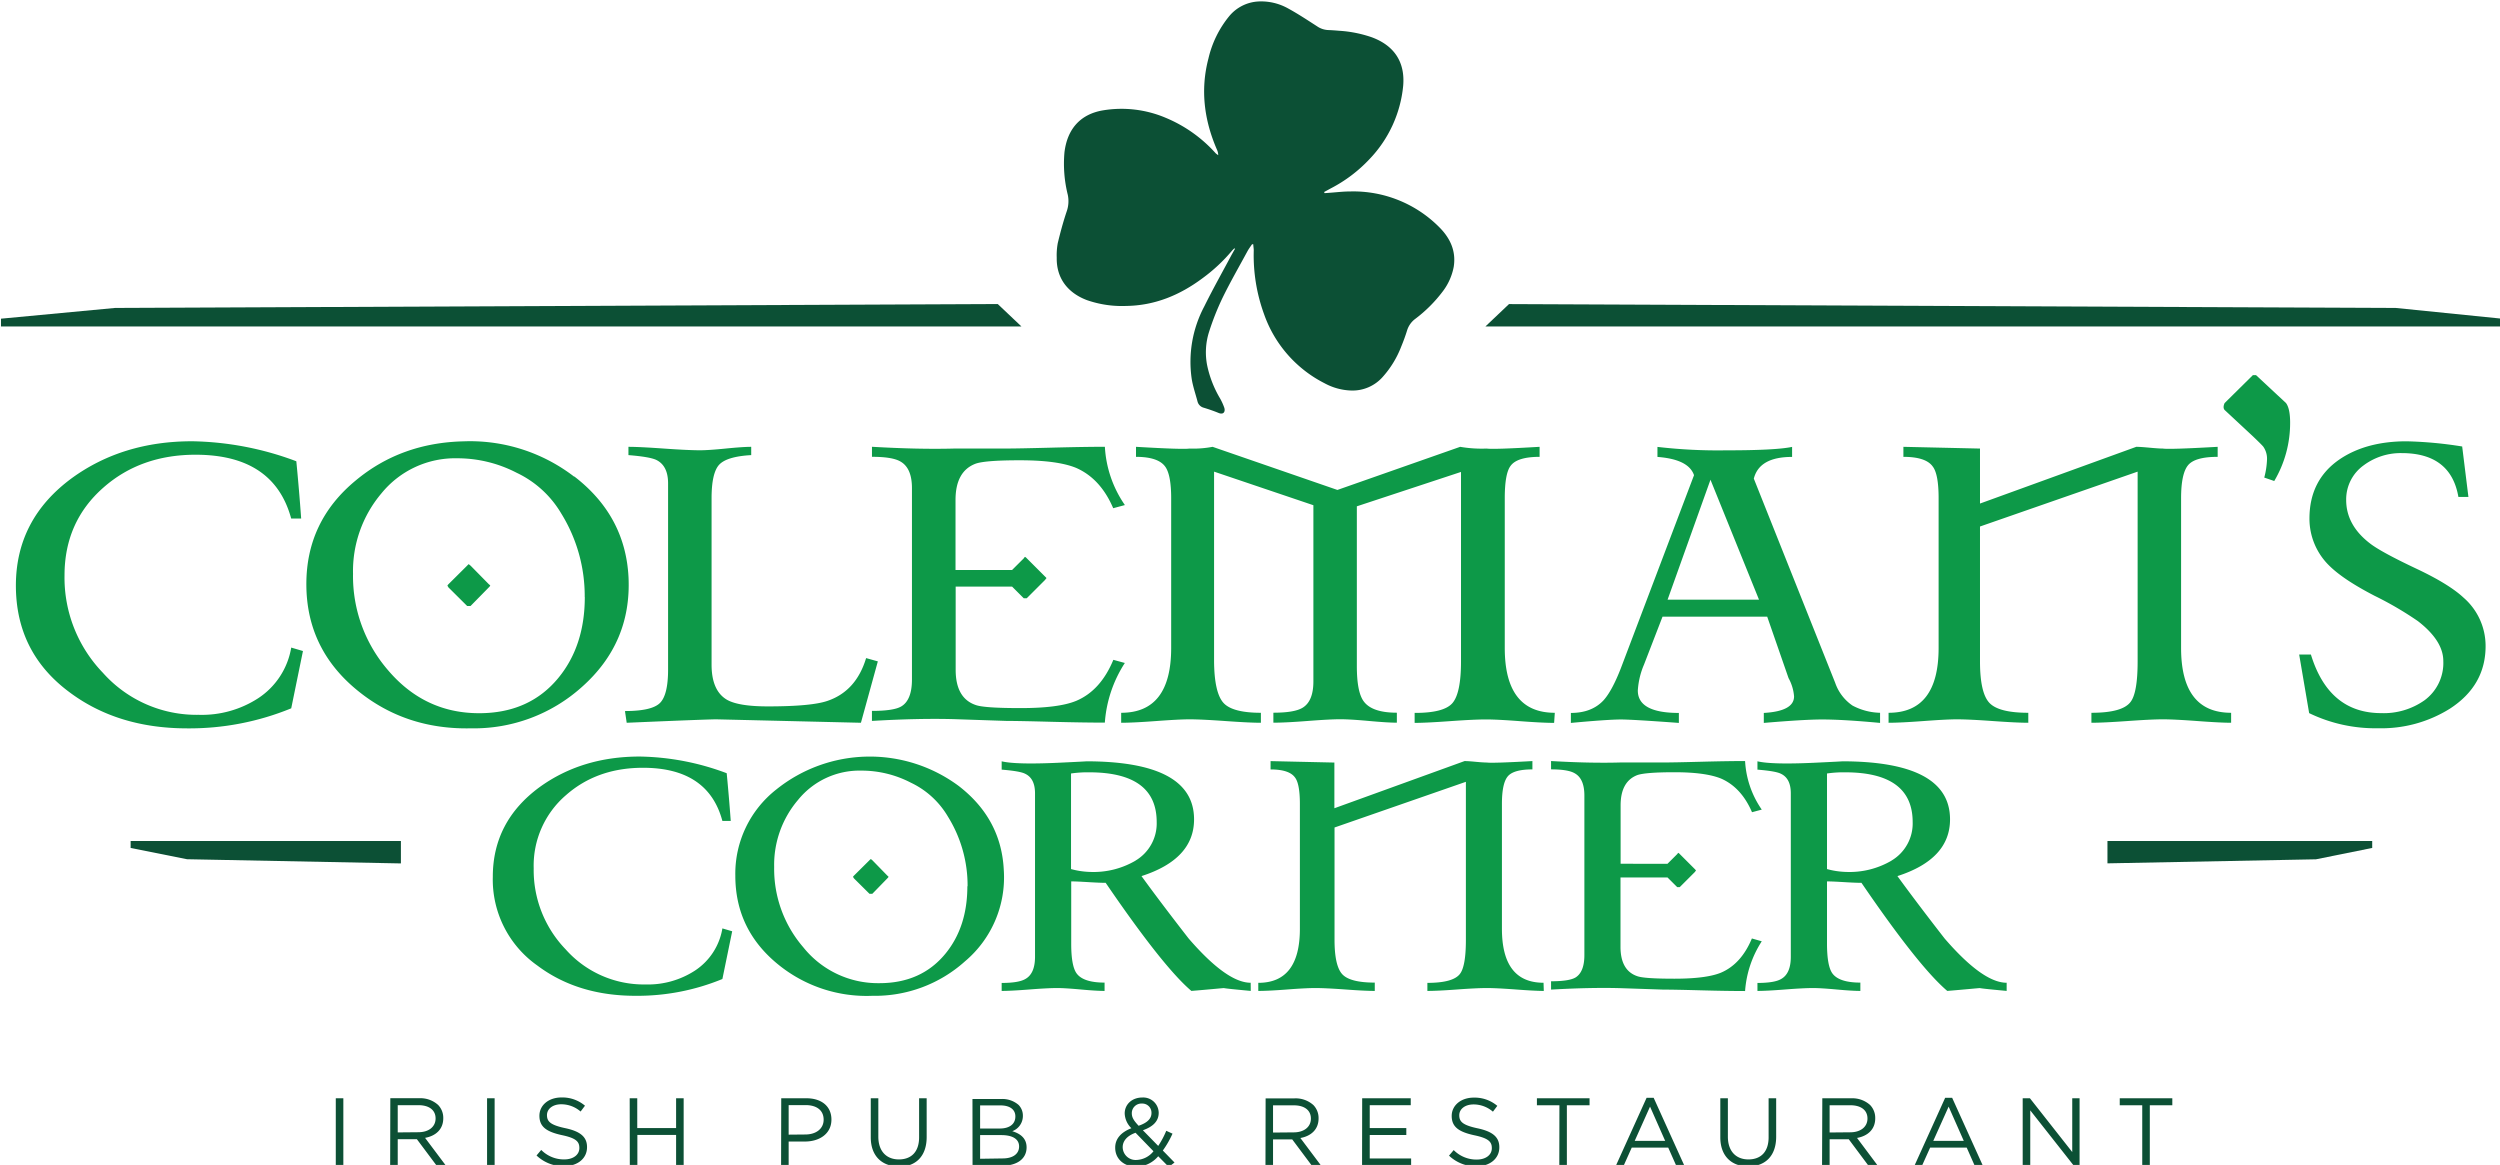
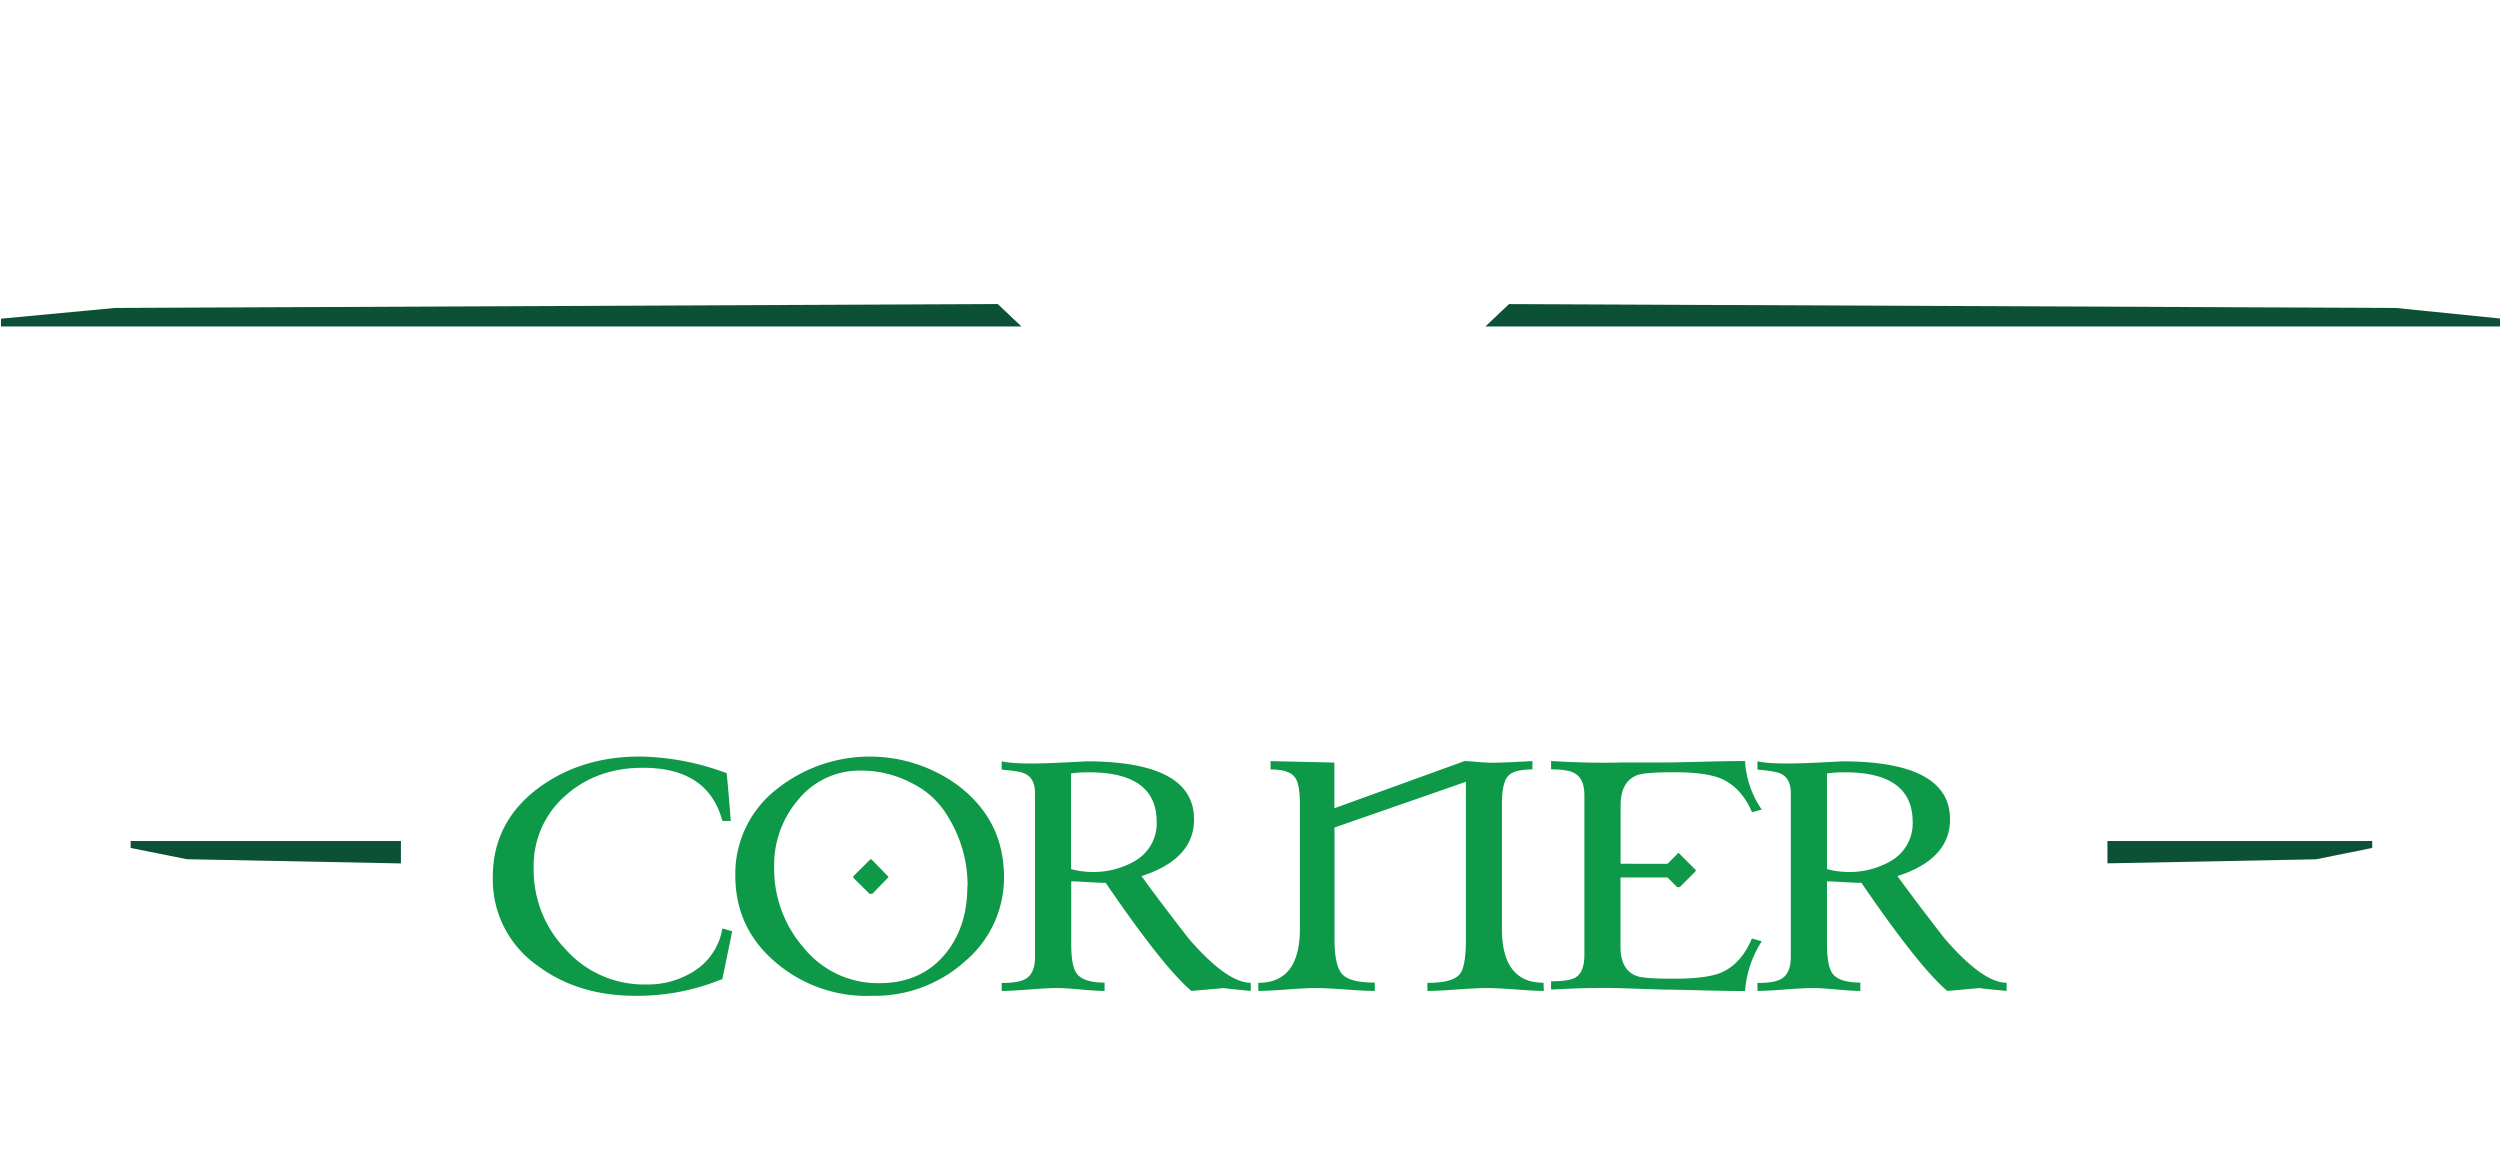
<svg xmlns="http://www.w3.org/2000/svg" viewBox="0 0 661 308">
  <defs>
    <style>.a{fill:#0c5035;}.b{fill:#0d9948;}</style>
  </defs>
  <polygon class="a" points="392.74 86.32 661.49 86.32 661.49 84.26 633.4 81.42 398.98 80.4 392.74 86.32" />
  <path class="a" d="M627.29,224.18h-.08v-1.82h-70v5.91l55.13-1.07ZM34.54,222.36v1.82h-.08l15,3L106,228.29v-5.93Z" />
  <polygon class="a" points="30.42 81.42 0.26 84.26 0.26 86.32 270.07 86.32 263.81 80.39 30.42 81.42" />
  <path class="b" d="M500.14,227.54a22,22,0,0,1-12,3,21.19,21.19,0,0,1-5.08-.76V204.51a30.37,30.37,0,0,1,4.78-.31q17.86,0,17.87,13.15a11.42,11.42,0,0,1-5.6,10.19m30.45,32.3q-6.3,0-16.41-11.71-7.38-9.49-12.47-16.49,13.91-4.48,13.91-15,0-15.34-28.58-15.35.76,0-7.29.38-11.25.52-15.05-.38v2.2c3.19.26,5.24.61,6.16,1.07q2.65,1.22,2.66,5.17v43.24q0,4.41-2.51,5.85-1.75,1.07-6.31,1.07V262c1.57,0,4-.12,7.32-.38s5.76-.38,7.39-.38q2,0,6.21.38c2.82.26,4.92.38,6.29.38v-2.2q-5.7,0-7.45-2.51-1.36-2-1.37-7.75v-16.5c1,0,2.44.07,4.44.19s3.55.19,4.67.19q15.17,22.2,22.69,28.58,2.8-.23,6.07-.53c1.62-.15,2.53-.23,2.73-.23-.76,0,1.54.26,6.9.76Zm-67.36-11.71q-2.81,6.76-8.19,9.05-3.87,1.59-12.29,1.59c-5.36,0-8.64-.22-9.86-.68q-4.39-1.51-4.4-7.75V232h12.43l2.57,2.56.66,0,4-4a3.47,3.47,0,0,1,.3-.38s-.1-.18-.3-.38l-4-4a2.07,2.07,0,0,0-.37-.31s-.15.11-.29.33l-2.57,2.56H428.49V212.94q0-6.3,4.4-8c1.42-.5,4.7-.76,9.86-.76q8.19,0,12.29,1.67,5.38,2.35,8.19,8.9l2.58-.69a24.88,24.88,0,0,1-4.41-12.84q-4.56,0-11.78.19c-4.81.13-8.11.19-9.88.19H428.42q-7.83.23-18.32-.38v2.2q4.56,0,6.31,1.07,2.5,1.44,2.5,5.85v42.18q0,4.48-2.35,5.93c-1.11.66-3.27,1-6.46,1v2.2q10.48-.6,18.32-.38l11.32.38c1.77,0,5.07.06,9.88.19s8.74.19,11.78.19a27.8,27.8,0,0,1,4.41-13.15Zm-55.09,11.71q-11,0-11-14.29v-33c0-3.59.5-6,1.52-7.25s3.19-1.87,6.54-1.87v-2.2q-10.73.6-12.09.38c-.61,0-1.58-.06-2.93-.19s-2.32-.19-2.92-.19L352.81,213.7V201.62l-16.87-.38v2.2q4.94,0,6.46,2.13,1.29,1.68,1.29,7v33q0,14.3-11,14.29V262c1.72,0,4.27-.12,7.64-.38s5.84-.38,7.41-.38q2.73,0,8,.38c3.49.26,6.08.38,7.75.38v-2.2q-6.54,0-8.59-2.21t-2.05-9.12V218.79l34.73-12.08v41.8c0,4.66-.53,7.66-1.58,9q-1.81,2.36-8.6,2.36V262c1.72,0,4.34-.12,7.86-.38s6.15-.38,7.87-.38,4.33.13,7.68.38,5.8.38,7.37.38Zm-107.85-32.3a22,22,0,0,1-12,3,21.19,21.19,0,0,1-5.08-.76V204.51a30.37,30.37,0,0,1,4.78-.31q17.87,0,17.87,13.15a11.42,11.42,0,0,1-5.6,10.19m30.45,32.3q-6.3,0-16.41-11.71-7.38-9.49-12.46-16.49,13.9-4.48,13.9-15,0-15.34-28.57-15.35.75,0-7.3.38-11.25.52-15-.38v2.2c3.19.26,5.25.61,6.16,1.07q2.65,1.22,2.66,5.17v43.24q0,4.41-2.51,5.85-1.76,1.07-6.31,1.07V262c1.58,0,4-.12,7.32-.38s5.76-.38,7.39-.38q2,0,6.21.38c2.82.26,4.92.38,6.29.38v-2.2q-5.7,0-7.45-2.51-1.37-2-1.37-7.75v-16.5c1,0,2.44.07,4.44.19s3.56.19,4.67.19Q307.53,255.66,315,262q2.81-.23,6.07-.53c1.62-.15,2.53-.23,2.73-.23-.76,0,1.54.26,6.9.76Zm-95.74-28s-.1-.15-.3-.3l-4-4.1-.38-.31s-.17.1-.37.31l-4.12,4.09c-.15.16-.22.26-.22.31s.17.29.22.39l4.12,4.09h.75l4-4.11a1.43,1.43,0,0,0,.3-.38m20.83,2.51q0,10.72-5.78,17.79-6.41,7.83-17.51,7.82a25.3,25.3,0,0,1-20.1-9.5,31.71,31.71,0,0,1-7.69-21.2A26.46,26.46,0,0,1,211,211.5a20.91,20.91,0,0,1,16.74-7.75,28.33,28.33,0,0,1,13.09,3.19,22.58,22.58,0,0,1,9.82,9,34.5,34.5,0,0,1,5.18,18.39m-2.36-26.53a39.46,39.46,0,0,0-48.19.92,28.3,28.3,0,0,0-10.86,22.8q0,14.28,11.32,23.48a37,37,0,0,0,24.93,8.29,35.62,35.62,0,0,0,24.48-9.12A29,29,0,0,0,265.4,230q-.67-13.53-11.93-22.2M191,245.47a16.59,16.59,0,0,1-7.29,11.18,22.82,22.82,0,0,1-13.07,3.64A27.62,27.62,0,0,1,149.55,251a30.17,30.17,0,0,1-8.44-21.43,24.55,24.55,0,0,1,8.59-19.38Q157.9,203,170,203q17.25,0,21,14.06h2.21q-.47-6.39-1.07-12.62a67.85,67.85,0,0,0-23-4.41q-15.34,0-26.53,8.13-12.3,9.06-12.31,23.64a27.78,27.78,0,0,0,11.78,23.49q10.65,8,25.92,8A59,59,0,0,0,191,258.85l2.59-12.62Z" />
-   <path class="b" d="M651.34,158q-3.83-3.56-12.31-7.57-9.48-4.47-12.41-6.75-6.29-4.83-6.29-11.49A11.08,11.08,0,0,1,625,123a16.36,16.36,0,0,1,10-3.2q13,0,15,11.59h2.65L651,118.05a107.55,107.55,0,0,0-14.69-1.37q-10.66,0-17.69,4.75-8,5.46-8,15.68A17.35,17.35,0,0,0,616,149.7q3.75,3.65,11.86,7.84a90,90,0,0,1,11.4,6.66q6.75,5.2,6.75,10.58a12.24,12.24,0,0,1-5,10.4,18.67,18.67,0,0,1-11.41,3.37q-13.86,0-18.6-15.5h-3.1l2.64,15.5a40.19,40.19,0,0,0,18.25,4,34.15,34.15,0,0,0,19-5.2q9.4-6.12,9.4-16.51A16.9,16.9,0,0,0,651.34,158M596.49,99.18h-.82l-7.48,7.39c-.36.8-.36,1.4,0,1.83l7.46,6.94c1.59,1.52,2.5,2.43,2.75,2.74a5.51,5.51,0,0,1,1,3.36,21.33,21.33,0,0,1-.73,4.83l2.64.91a30.09,30.09,0,0,0,4.2-15.41c0-2.49-.36-4.23-1.09-5.2Zm-6.58,89.28q-13.23,0-13.23-17.15V131.73c0-4.31.61-7.22,1.83-8.71s3.83-2.23,7.84-2.23v-2.65q-12.86.73-14.5.46c-.73,0-1.9-.08-3.51-.23s-2.78-.23-3.51-.23l-41.32,15V118.6l-20.25-.46v2.65q5.94,0,7.75,2.55,1.56,2,1.56,8.39v39.58q0,17.16-13.23,17.15v2.64c2.07,0,5.12-.15,9.17-.45s7-.46,8.89-.46c2.19,0,5.38.16,9.58.46s7.29.45,9.3.45v-2.64q-7.85,0-10.31-2.65t-2.46-10.94V139.21l41.68-14.51v50.17q0,8.38-1.9,10.76-2.17,2.84-10.32,2.83v2.64c2.07,0,5.21-.15,9.44-.45s7.37-.46,9.44-.46,5.2.16,9.21.46,7,.45,8.85.45Zm-149-29.91,11.34-31.71,12.83,31.71Zm56.18,29.91a16.2,16.2,0,0,1-7.29-1.91,12,12,0,0,1-4.57-6l-21.52-54q1.45-5.75,10.12-5.74v-2.65q-4.37.92-17.6.91a137.46,137.46,0,0,1-18-.91v2.65c5.48.42,8.7,2,9.67,4.83l-19.33,51q-2.38,6.12-4.65,8.58-3.1,3.28-8.58,3.28v2.64q9.68-.9,13.23-.91,3,0,15.32.91v-2.64q-10.86,0-10.85-5.93a20.53,20.53,0,0,1,1.63-6.84l4.9-12.68h27.68l5.64,16.24a11.86,11.86,0,0,1,1.46,4.83q0,3.93-8,4.38v2.64c7.06-.6,12.19-.91,15.42-.91q5.65,0,15.32.91Zm-86,0q-13.23,0-13.23-17.15V131.73c0-4.38.52-7.23,1.55-8.57q1.74-2.37,7.66-2.37v-2.65q-12.31.73-14,.46a33.53,33.53,0,0,1-7-.46l-32.46,11.4-33-11.4a27.12,27.12,0,0,1-6.11.46q-1.74.27-14.14-.46v2.65q5.92,0,7.76,2.64,1.54,2.19,1.54,8.3v39.58q0,17.16-13.22,17.15v2.64c2.07,0,5.12-.15,9.17-.45s7-.46,8.89-.46c2.19,0,5.38.16,9.58.46s7.29.45,9.3.45v-2.64q-7.69,0-10-2.74T321,174.87V124.7l26.26,8.88v46.58q0,5.29-2.91,7c-1.46.86-4,1.28-7.67,1.28v2.64q3.21,0,9-.45c3.88-.3,6.76-.46,8.65-.46s4.39.16,7.68.46,5.73.45,7.32.45v-2.64q-6.57,0-8.76-3c-1.22-1.65-1.82-4.75-1.82-9.31V133.87l27.54-9.09v50.11q0,8.37-2.26,11t-10,2.6v2.64q3,0,9.26-.45c4.16-.3,7.37-.46,9.62-.46,2.07,0,5.07.16,9,.46s7,.45,9,.45Zm-116.72-14q-3.36,8.12-9.83,10.85-4.65,1.92-14.74,1.91-9.66,0-11.84-.82-5.28-1.81-5.28-9.3v-22h14.92l3.08,3.08.79,0,4.83-4.83c.19-.25.31-.4.37-.46s-.12-.21-.37-.46l-4.83-4.83a1.73,1.73,0,0,0-.44-.36c-.06,0-.18.13-.35.39l-3.08,3.07H252.64V132.19q0-7.57,5.28-9.58,2.55-.92,11.84-.91,9.83,0,14.74,2,6.47,2.82,9.83,10.67l3.09-.83a29.92,29.92,0,0,1-5.29-15.41c-3.64,0-8.36.08-14.13.23s-9.73.23-11.86.23H252.55q-9.39.27-22-.46v2.65q5.48,0,7.57,1.27,3,1.74,3,7v50.62c0,3.58-.94,6-2.83,7.11-1.33.79-3.92,1.18-7.75,1.18v2.65q12.59-.74,22-.46l13.59.46q3.19,0,11.86.23c5.77.15,10.49.22,14.13.22a33.33,33.33,0,0,1,5.29-15.77ZM229,174q-2.64,8.74-10.21,11.31-4.2,1.46-15.78,1.46-7.67,0-10.76-1.73-4.11-2.38-4.11-9.31v-44q0-6.66,2-8.85c1.34-1.45,4.17-2.31,8.48-2.55v-2.19q-2.19,0-6.79.46t-6.8.45c-2.06,0-5.23-.15-9.48-.45s-7.39-.46-9.39-.46v2.19c3.76.3,6.23.73,7.38,1.28q3.11,1.55,3.1,6.2v49.25q0,6.66-2.14,8.8T165.24,188l.46,3.1q21.06-.9,23.71-.91l38.22.91,4.47-16.23Zm-99.38-19.15c0-.07-.12-.19-.36-.37l-4.84-4.92c-.24-.19-.39-.31-.45-.37s-.22.12-.46.37l-4.94,4.91c-.17.19-.26.31-.26.37s.2.35.26.47l4.94,4.91h.91l4.84-4.93a1.93,1.93,0,0,0,.36-.45m25,3q0,12.85-6.94,21.34-7.68,9.39-21,9.39-14.43,0-24.11-11.4a38,38,0,0,1-9.23-25.45,31.84,31.84,0,0,1,7.49-21.25,25.12,25.12,0,0,1,20.09-9.3A34.06,34.06,0,0,1,136.6,125a27.17,27.17,0,0,1,11.79,10.76,41.44,41.44,0,0,1,6.21,22.08M151.77,126a45.08,45.08,0,0,0-29.18-9.31Q106,117.06,94,127.08q-13,10.76-13,27.36,0,17.15,13.59,28.18,12.68,10.31,29.91,9.95a42.71,42.71,0,0,0,29.37-10.95q13.13-11.67,12.31-29-.83-16.25-14.32-26.63M77,171.22a19.93,19.93,0,0,1-8.76,13.41A27.36,27.36,0,0,1,52.54,189a33.19,33.19,0,0,1-25.35-11.13,36.23,36.23,0,0,1-10.13-25.72q0-14.22,10.31-23.26,9.85-8.66,24.35-8.66,20.7,0,25.27,16.87h2.64q-.55-7.65-1.28-15.14a81.65,81.65,0,0,0-27.54-5.29q-18.42,0-31.83,9.76Q4.21,137.3,4.2,154.81,4.2,172.5,18.34,183q12.77,9.57,31.1,9.58A71,71,0,0,0,77,187.28l3.1-15.15Z" />
-   <path class="a" d="M326.52,65.82c-.28.48-.56,1-.82,1.44-2.44,4.58-5,9.12-7.29,13.76a31.24,31.24,0,0,0-3.32,19.17c.32,2,1,3.94,1.52,5.91a2.28,2.28,0,0,0,1.66,1.7c1.34.41,2.66.86,3.94,1.39s1.84-.34,1.48-1.42a15.24,15.24,0,0,0-1.09-2.4,28.64,28.64,0,0,1-3.4-8.64,17.85,17.85,0,0,1,.48-9,69.21,69.21,0,0,1,3.53-8.92c2.05-4.21,4.39-8.27,6.62-12.39.35-.64.8-1.23,1.21-1.84l.33,0c0,.55.13,1.11.12,1.66a45.37,45.37,0,0,0,2.72,16.8,32.54,32.54,0,0,0,16,18.29,15.71,15.71,0,0,0,7.19,1.93,10.64,10.64,0,0,0,8.07-3.47,25.94,25.94,0,0,0,5-8.12c.59-1.42,1.12-2.86,1.57-4.32a6,6,0,0,1,2.1-3A36.67,36.67,0,0,0,381.5,77a15.43,15.43,0,0,0,2.86-6.43c.67-4.16-.91-7.58-3.77-10.45A32,32,0,0,0,357,50.62c-1.85,0-3.7.23-5.56.36l-1.21.09-.14-.3,1.71-.93a37.84,37.84,0,0,0,10.29-7.76A32.48,32.48,0,0,0,371,22.7c.55-6.32-2.4-10.69-8.37-12.87A32.58,32.58,0,0,0,354,8.13c-.92-.08-1.85-.15-2.77-.18a5.62,5.62,0,0,1-3-1c-2.53-1.63-5.05-3.3-7.69-4.74A14.61,14.61,0,0,0,332.69.39,10.76,10.76,0,0,0,325,4.28a27.42,27.42,0,0,0-5.48,11.15c-2.18,8.28-1.15,16.29,2.21,24.07a3.67,3.67,0,0,1,.37,1.53,5.93,5.93,0,0,1-.69-.52,36.57,36.57,0,0,0-13.05-9.3,29.92,29.92,0,0,0-16.92-2c-5.9,1.07-9.28,5-10,11.1a34,34,0,0,0,.88,11.19A8.15,8.15,0,0,1,282,56c-.91,2.72-1.66,5.5-2.33,8.29a17.88,17.88,0,0,0-.27,3.88c-.09,5.48,3,9.31,8,11.19a28.24,28.24,0,0,0,10.41,1.53c7.52-.11,14.11-2.85,20.07-7.28a44,44,0,0,0,7.83-7.29c.2-.24.43-.45.65-.67l.19.16" />
-   <path class="a" d="M566.41,308.12h2V292.23h5.95v-1.84H560.46v1.84h5.95Zm-31.61,0h2V293.58l11.45,14.54h1.59V290.39h-1.94V304.6l-11.18-14.21H534.8Zm-23.64-6.48,4.06-9.05,4,9.05Zm-4.94,6.48h2l2.11-4.69H520l2.07,4.69h2.16l-8.08-17.86H514.3Zm-22.47-8.69v-7.2h5.48c2.86,0,4.53,1.32,4.53,3.5v0c0,2.28-1.9,3.65-4.56,3.65Zm-2,8.69h2v-6.89h5.07l5.14,6.89h2.46L491,300.87c2.79-.5,4.81-2.23,4.81-5.17v-.05a4.89,4.89,0,0,0-1.36-3.49,7,7,0,0,0-5-1.77h-7.63Zm-19.52.28c4.43,0,7.39-2.69,7.39-7.86V290.39h-2V300.7c0,3.87-2.07,5.85-5.34,5.85s-5.43-2.16-5.43-6V290.39h-2V300.7c0,5,3,7.7,7.37,7.7m-30-6.76,4.05-9.05,4,9.05Zm-4.94,6.48h2.05l2.1-4.69h9.65l2.08,4.69h2.15l-8.08-17.86h-1.87Zm-15,0h2V292.23h6v-1.84H406.36v1.84h5.95Zm-21.91.25c3.52,0,6.05-2,6.05-5v-.05c0-2.72-1.82-4.16-5.77-5s-4.82-1.78-4.82-3.45v0c0-1.6,1.47-2.86,3.78-2.86a7.82,7.82,0,0,1,5.12,1.92l1.16-1.54a9.28,9.28,0,0,0-6.23-2.18c-3.37,0-5.83,2.05-5.83,4.84v0c0,2.91,1.88,4.23,6,5.12,3.72.78,4.61,1.72,4.61,3.37v.05c0,1.75-1.57,3-4,3a8.43,8.43,0,0,1-6.08-2.51l-1.24,1.47a10.34,10.34,0,0,0,7.25,2.84m-30.24-.25H373.1V306.3H362.16v-6.21h9.67v-1.83h-9.67v-6.05H373v-1.82H360.16Zm-23.54-8.69v-7.2h5.48c2.86,0,4.53,1.32,4.53,3.5v0c0,2.28-1.9,3.65-4.56,3.65Zm-2,8.69h2v-6.89h5.07l5.15,6.89h2.45l-5.44-7.25c2.78-.5,4.81-2.23,4.81-5.17v-.05a4.89,4.89,0,0,0-1.37-3.49,7,7,0,0,0-5-1.77h-7.63Zm-34.05-1.45a3.42,3.42,0,0,1-3.7-3.34v-.05c0-1.49,1-2.94,3.4-3.8l4.74,4.89a6,6,0,0,1-4.44,2.3m.48-9.07c-1.34-1.44-1.77-2.23-1.77-3.27v0a2.54,2.54,0,0,1,2.69-2.57,2.42,2.42,0,0,1,2.51,2.46v.05c0,1.53-1.17,2.61-3.43,3.37m8,10.87,1.52-1.16-3.09-3.17a25.1,25.1,0,0,0,2.56-4.46l-1.65-.76a23.07,23.07,0,0,1-2.13,4l-4.05-4.14c2.59-.91,4.18-2.35,4.18-4.61v-.05a4.1,4.1,0,0,0-4.3-4c-2.82,0-4.69,1.87-4.69,4.21v0a5.73,5.73,0,0,0,1.77,3.91c-2.71,1.06-4.28,2.76-4.28,5.12v.05c0,3,2.38,5,5.57,5a7.68,7.68,0,0,0,5.8-2.76Zm-49.88-2.15v-6.26h5.6c3.09,0,4.71,1.12,4.71,3v0c0,2-1.67,3.17-4.36,3.17Zm0-8v-6.11h5.39c2.54,0,3.93,1.14,3.93,2.89v.05c0,2.08-1.67,3.17-4.08,3.17Zm-2,9.83H265c3.88,0,6.43-1.8,6.43-4.84v0c0-2.44-1.69-3.65-3.79-4.28a4.29,4.29,0,0,0,2.81-4.11v0a4,4,0,0,0-1.14-2.84,6.55,6.55,0,0,0-4.64-1.56h-7.55Zm-19.52.28c4.43,0,7.39-2.69,7.39-7.86V290.39h-2V300.7c0,3.87-2.08,5.85-5.35,5.85s-5.43-2.16-5.43-6V290.39h-2V300.7c0,5,3,7.7,7.38,7.7M208.52,300v-7.81H213c2.87,0,4.77,1.32,4.77,3.86v0c0,2.34-1.93,3.91-4.87,3.91Zm-2,8.08h2v-6.26h4.31c3.77,0,7-2,7-5.8V296c0-3.5-2.63-5.62-6.63-5.62h-6.64Zm-40,0h2v-8h10.24v8h2V290.39h-2v7.87H168.49v-7.87h-2Zm-17.37.25c3.53,0,6.06-2,6.06-5v-.05c0-2.72-1.83-4.16-5.78-5s-4.81-1.78-4.81-3.45v0c0-1.6,1.47-2.86,3.77-2.86a7.78,7.78,0,0,1,5.12,1.92l1.16-1.54a9.24,9.24,0,0,0-6.23-2.18c-3.37,0-5.82,2.05-5.82,4.84v0c0,2.91,1.87,4.23,5.95,5.12,3.73.78,4.61,1.72,4.61,3.37v.05c0,1.75-1.57,3-4,3a8.41,8.41,0,0,1-6.08-2.51l-1.24,1.47a10.33,10.33,0,0,0,7.24,2.84m-20.32-.25h2V290.39h-2Zm-23.62-8.69v-7.2h5.48c2.86,0,4.53,1.32,4.53,3.5v0c0,2.28-1.9,3.65-4.56,3.65Zm-2,8.69h2v-6.89h5.07l5.15,6.89h2.45l-5.44-7.25c2.78-.5,4.81-2.23,4.81-5.17v-.05a4.89,4.89,0,0,0-1.37-3.49,7,7,0,0,0-5-1.77h-7.63Zm-14.38,0h2V290.39h-2Z" />
</svg>